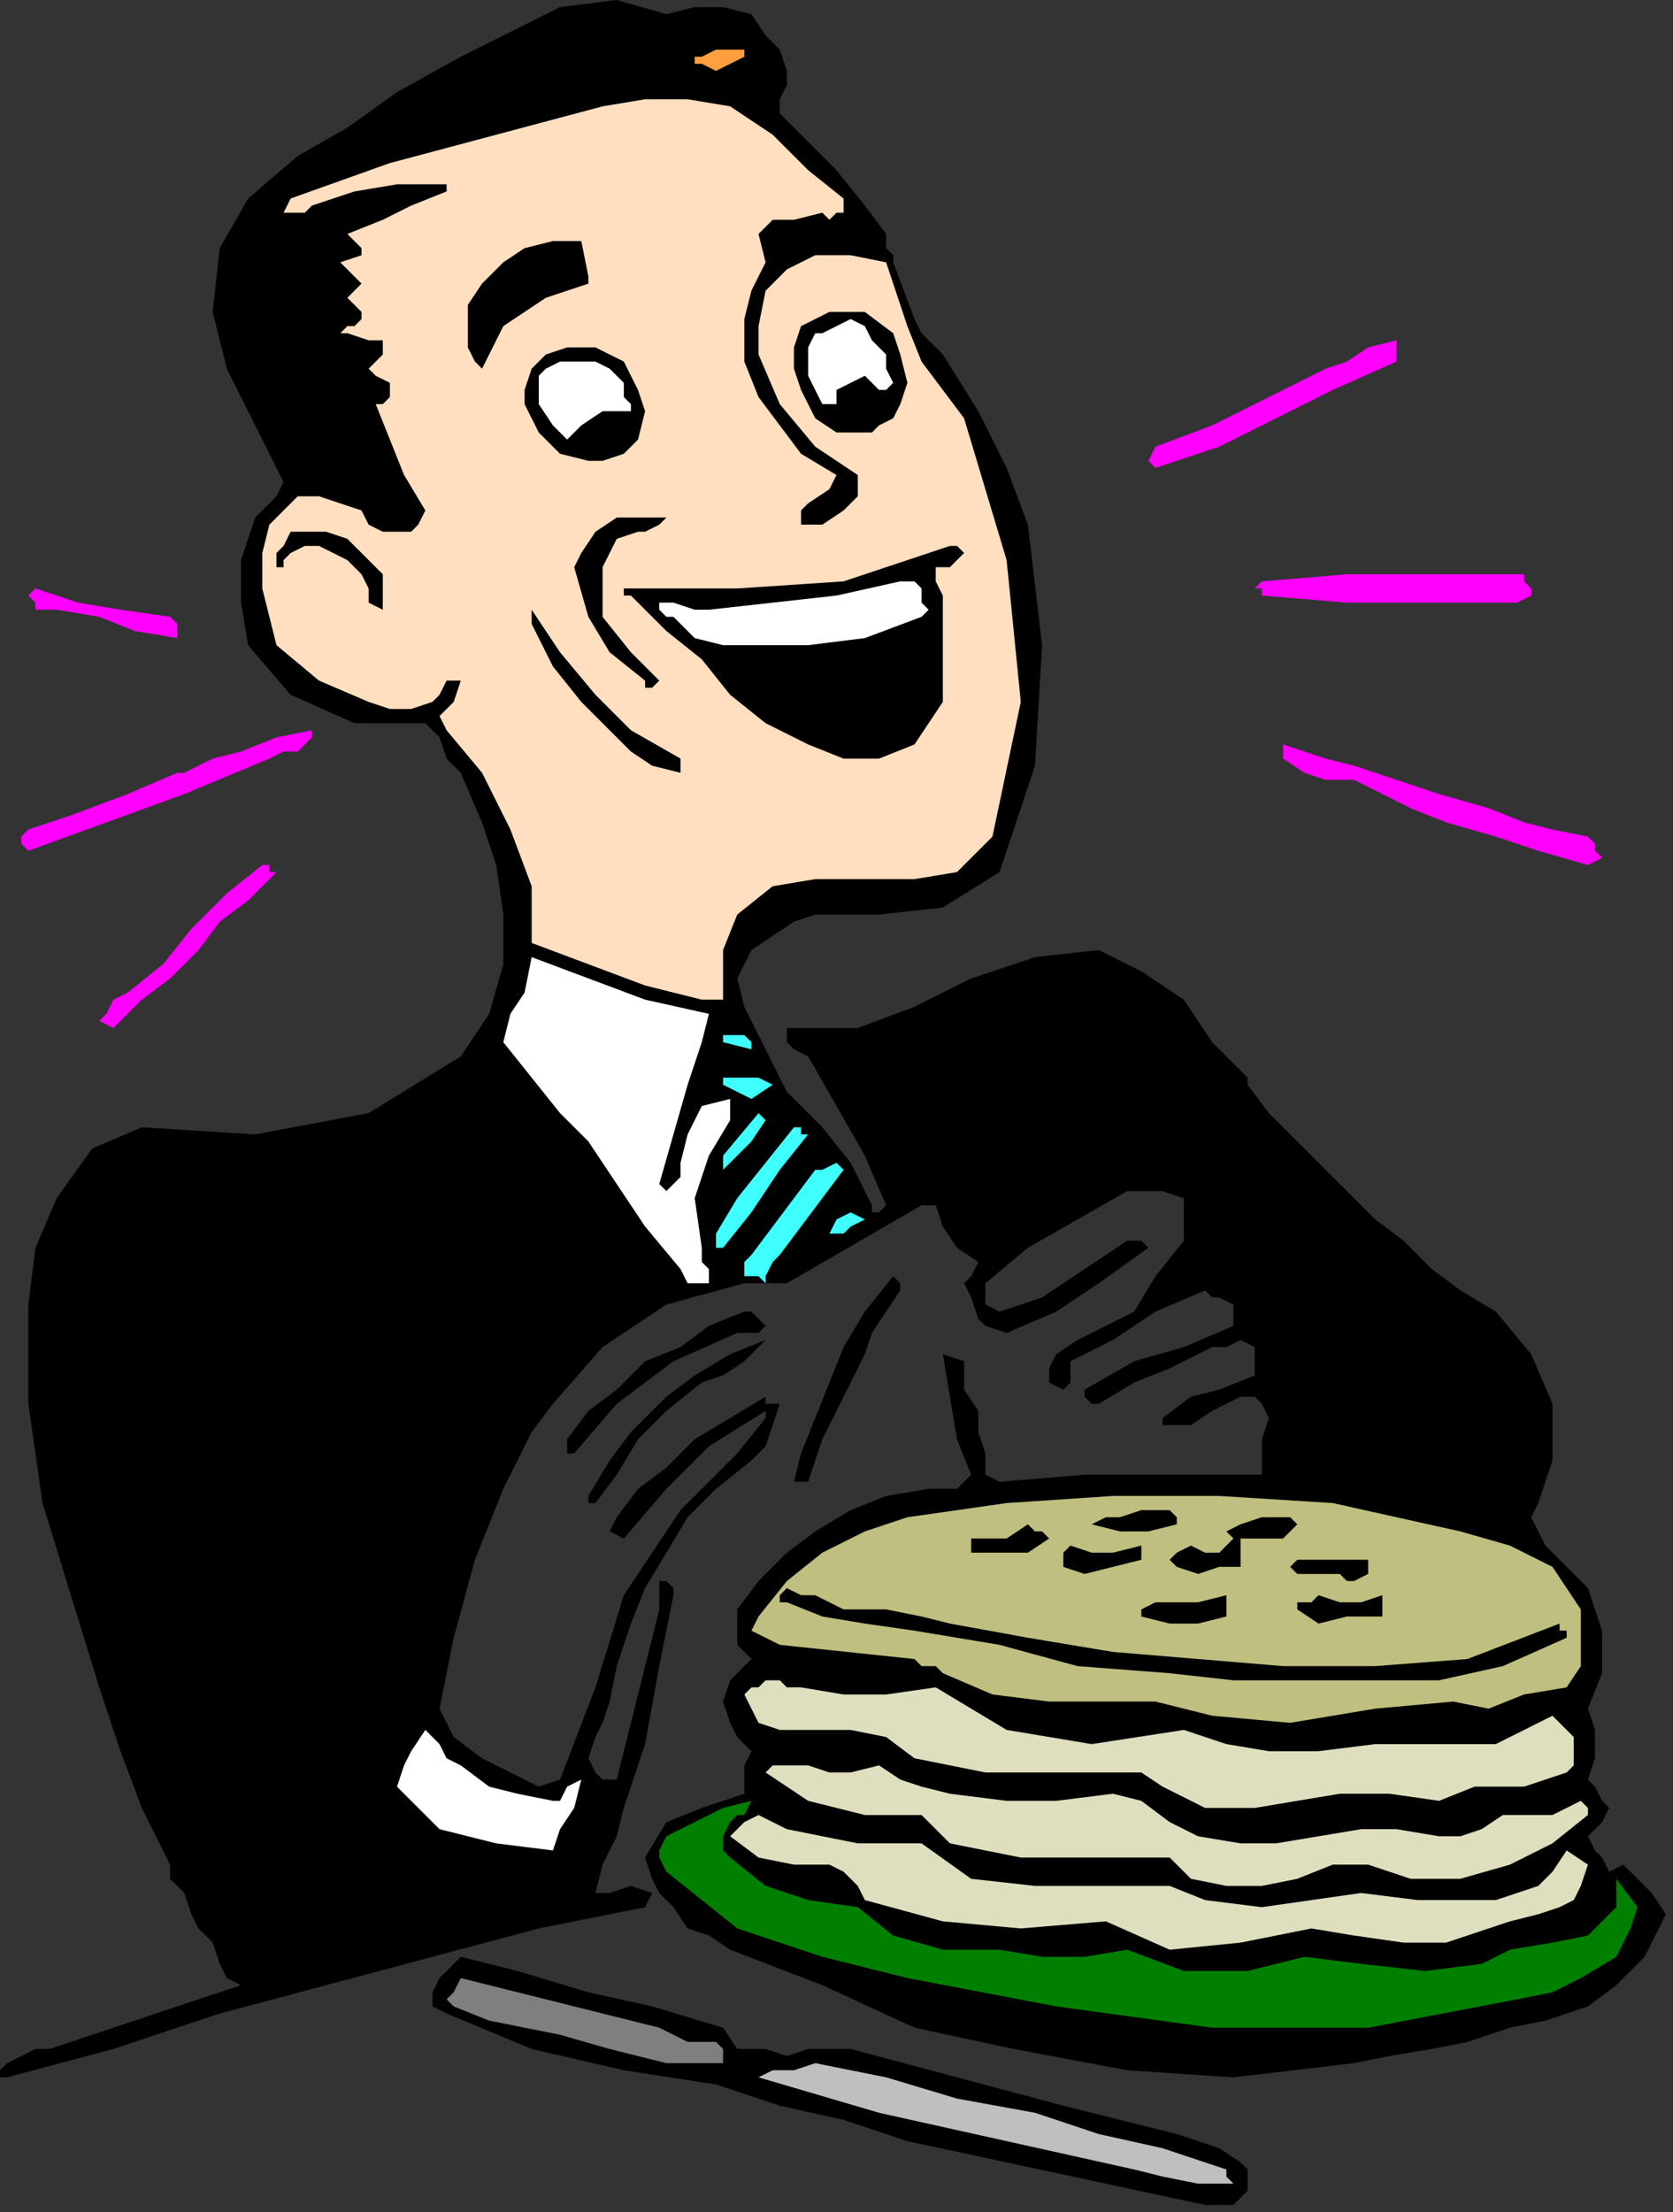
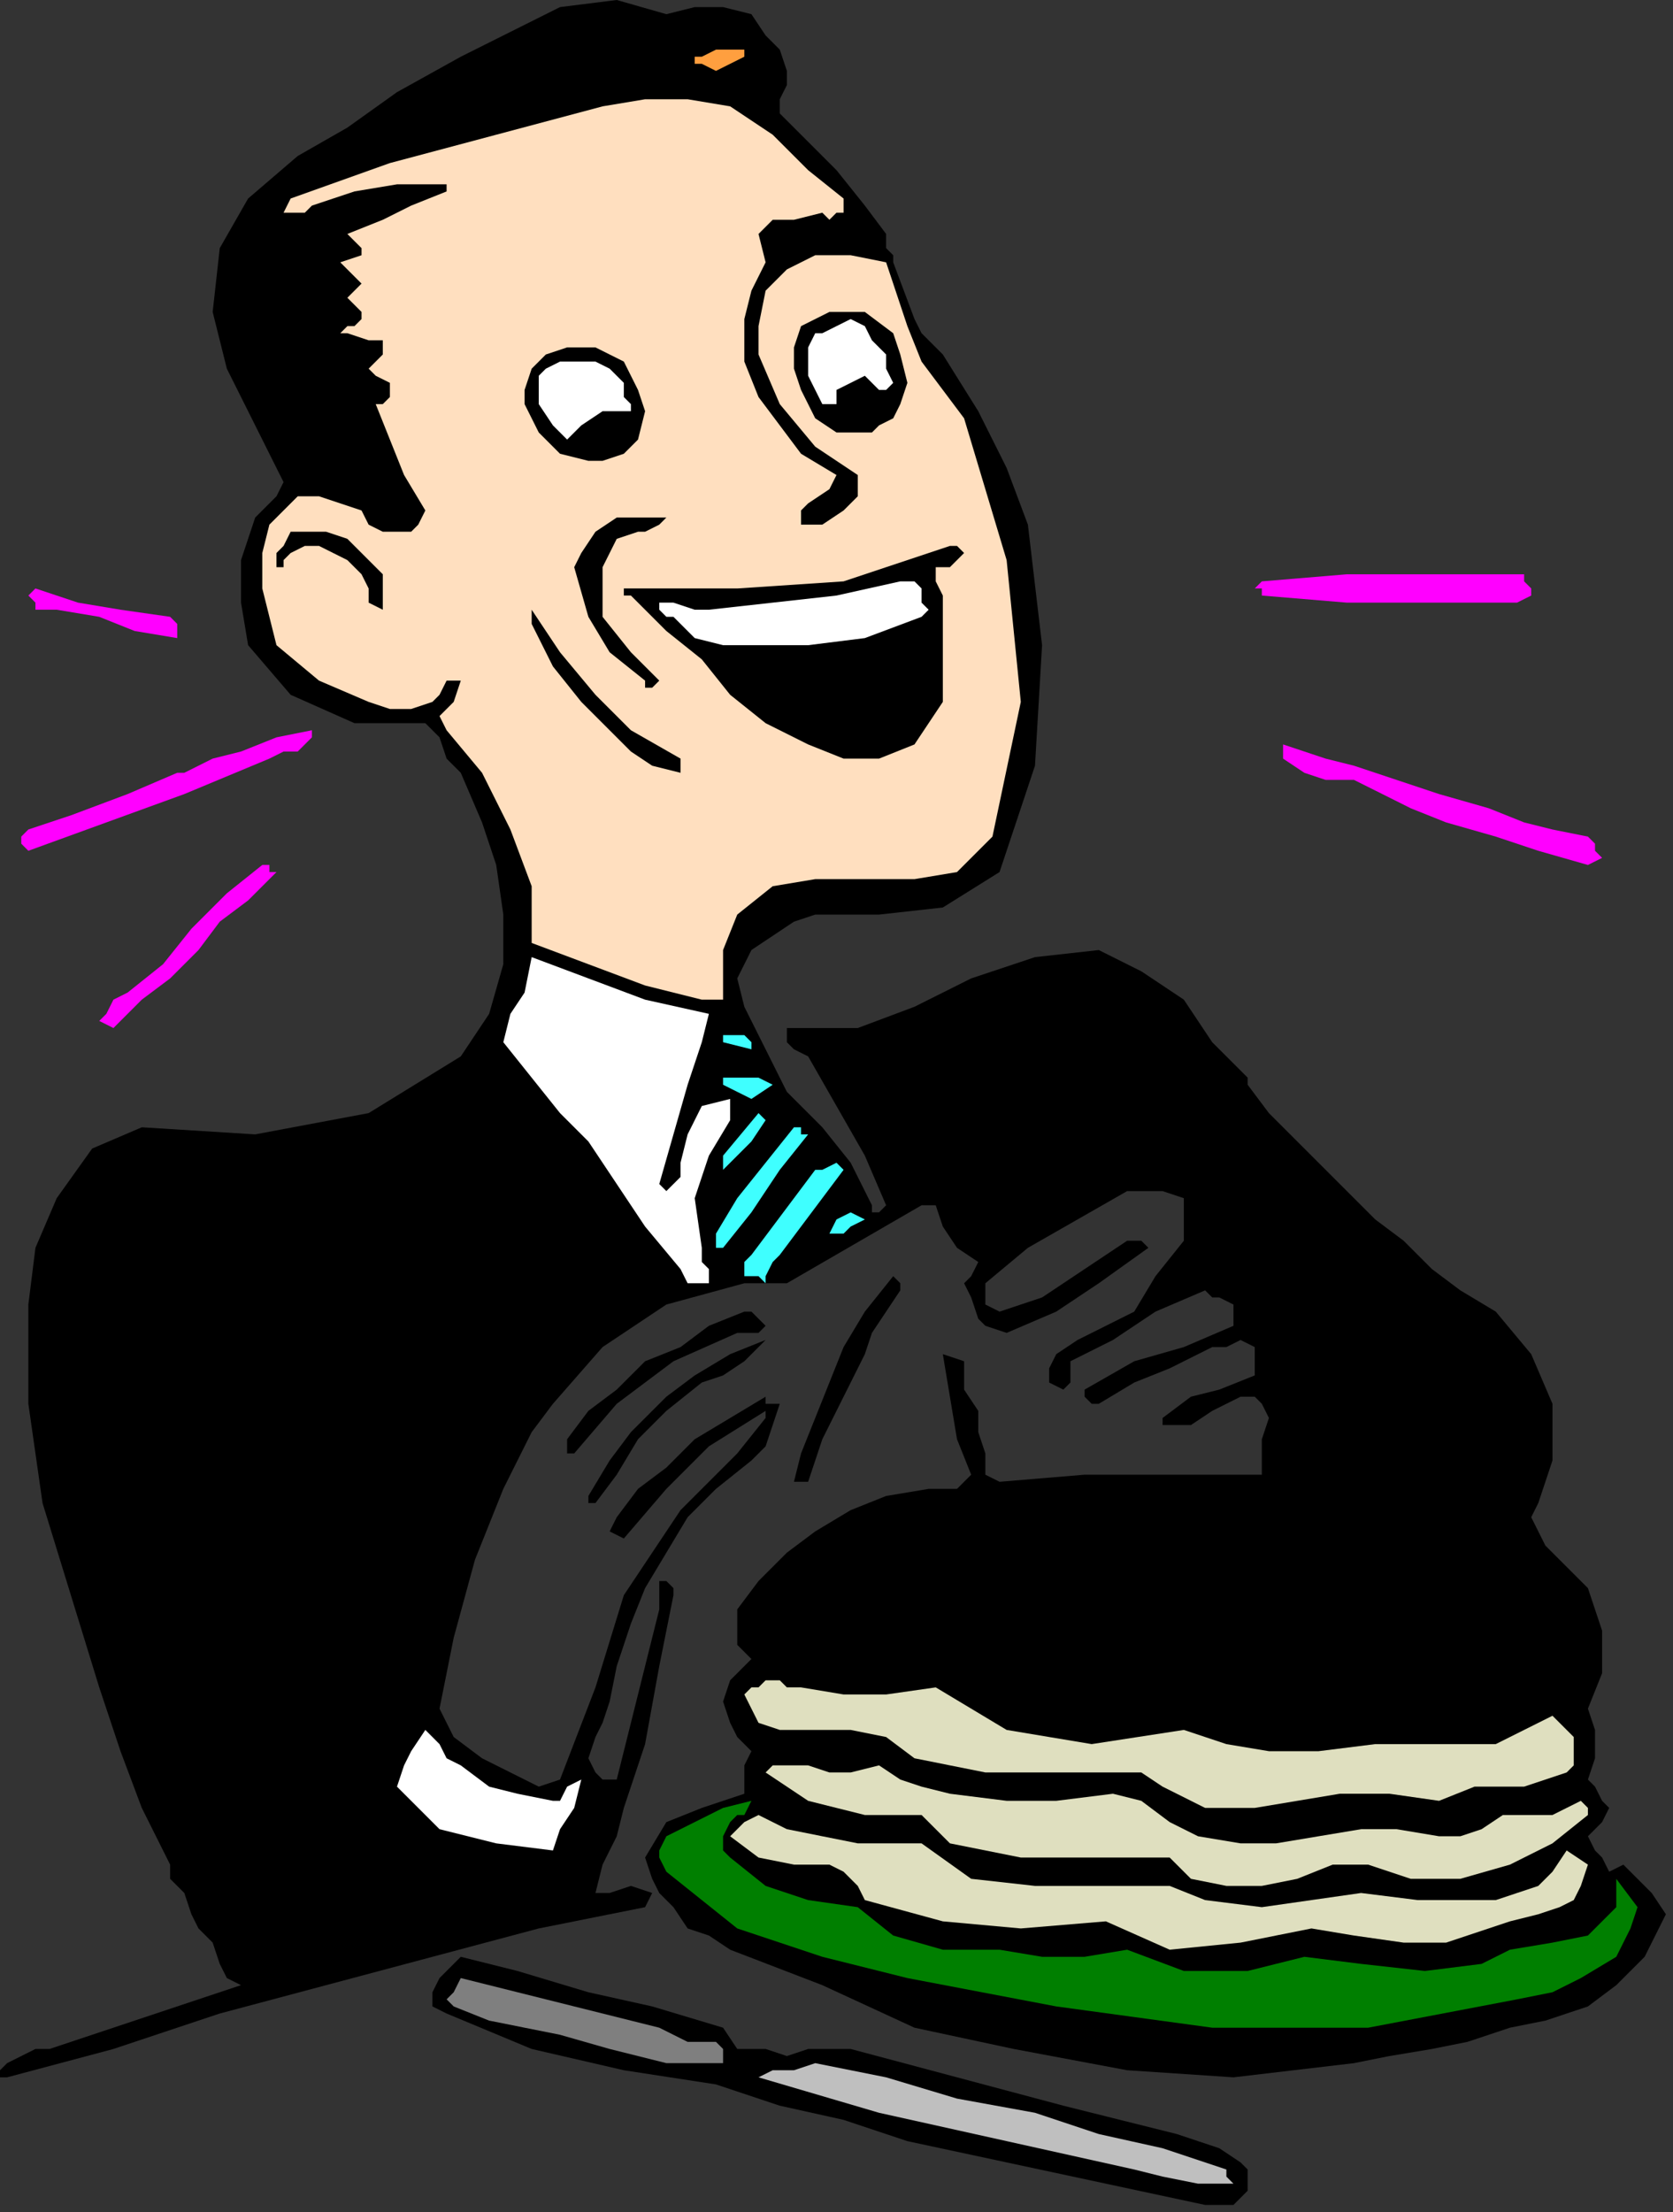
<svg xmlns="http://www.w3.org/2000/svg" xmlns:ns1="http://sodipodi.sourceforge.net/DTD/sodipodi-0.dtd" xmlns:ns2="http://www.inkscape.org/namespaces/inkscape" version="1.0" width="39.963mm" height="52.832mm" id="svg97" ns1:docname="PESSG030.WMF">
  <rect width="100%" height="100%" fill="#333333" stroke="none" />
  <ns1:namedview pagecolor="#ffffff" bordercolor="#666666" borderopacity="1" objecttolerance="10" gridtolerance="10" guidetolerance="10" ns2:pageopacity="0" ns2:pageshadow="2" ns2:window-width="640" ns2:window-height="480" id="namedview99" />
  <defs id="defs3">
    <pattern id="WMFhbasepattern" patternUnits="userSpaceOnUse" width="6" height="6" x="0" y="0" />
  </defs>
  <path style="fill:#000000;fill-rule:evenodd;fill-opacity:1;stroke:none;" d="  M 82.56,28.8   L 83.2,30.08   L 83.84,30.72   L 85.12,32   L 85.12,32   L 88.32,37.12   L 90.88,42.24   L 92.8,47.36   L 92.8,47.36   L 94.08,58.24   L 93.44,69.12   L 90.24,78.72   L 90.24,78.72   L 85.12,81.92   L 79.36,82.56   L 73.6,82.56   L 73.6,82.56   L 71.68,83.2   L 69.76,84.48   L 67.84,85.76   L 67.84,85.76   L 66.56,88.32   L 67.2,90.88   L 68.48,93.44   L 69.76,96   L 71.04,98.56   L 71.04,98.56   L 74.24,101.76   L 76.8,104.96   L 78.72,108.8   L 78.72,108.8   L 78.72,109.44   L 79.36,109.44   L 80,108.8   L 80,108.8   L 78.08,104.32   L 75.52,99.84   L 72.96,95.36   L 72.96,95.36   L 71.68,94.72   L 71.04,94.08   L 71.04,92.8   L 71.04,92.8   L 72.96,92.8   L 74.88,92.8   L 77.44,92.8   L 77.44,92.8   L 82.56,90.88   L 87.68,88.32   L 93.44,86.4   L 99.2,85.76   L 99.2,85.76   L 103.04,87.68   L 106.88,90.24   L 109.44,94.08   L 112.64,97.28   L 112.64,97.28   L 112.64,97.92   L 114.56,100.48   L 117.12,103.04   L 119.68,105.6   L 121.6,107.52   L 124.16,110.08   L 126.72,112   L 129.28,114.56   L 131.84,116.48   L 135.04,118.4   L 135.04,118.4   L 138.24,122.24   L 140.16,126.72   L 140.16,131.84   L 140.16,131.84   L 139.52,133.76   L 138.88,135.68   L 138.24,136.96   L 138.24,136.96   L 139.52,139.52   L 141.44,141.44   L 143.36,143.36   L 143.36,143.36   L 144.64,147.2   L 144.64,151.04   L 143.36,154.24   L 143.36,154.24   L 144,156.16   L 144,158.72   L 143.36,160.64   L 143.36,160.64   L 144,161.28   L 144.64,162.56   L 145.28,163.2   L 145.28,163.2   L 144.64,164.48   L 143.36,165.76   L 144,167.04   L 144,167.04   L 144.64,167.68   L 145.28,168.96   L 146.56,168.32   L 146.56,168.32   L 147.84,169.6   L 149.12,170.88   L 150.4,172.8   L 150.4,172.8   L 148.48,176.64   L 145.92,179.2   L 143.36,181.12   L 139.52,182.4   L 136.32,183.04   L 132.48,184.32   L 129.28,184.96   L 125.44,185.6   L 122.24,186.24   L 122.24,186.24   L 111.36,187.52   L 101.76,186.88   L 91.52,184.96   L 91.52,184.96   L 82.56,183.04   L 74.24,179.2   L 65.92,176   L 65.92,176   L 64,174.72   L 62.08,174.08   L 60.8,172.16   L 60.8,172.16   L 59.52,170.88   L 58.88,169.6   L 58.24,167.68   L 58.24,167.68   L 60.16,164.48   L 63.36,163.2   L 67.2,161.92   L 67.2,161.92   L 67.2,160.64   L 67.2,159.36   L 67.84,158.08   L 67.84,158.08   L 67.2,157.44   L 66.56,156.8   L 65.92,155.52   L 65.92,155.52   L 65.28,153.6   L 65.92,151.68   L 67.84,149.76   L 67.84,149.76   L 66.56,148.48   L 66.56,147.2   L 66.56,145.28   L 66.56,145.28   L 68.48,142.72   L 71.04,140.16   L 73.6,138.24   L 76.8,136.32   L 80,135.04   L 83.84,134.4   L 83.84,134.4   L 85.12,134.4   L 86.4,134.4   L 87.68,133.12   L 87.68,133.12   L 86.4,129.92   L 85.76,126.08   L 85.12,122.24   L 85.12,122.24   L 87.04,122.88   L 87.04,125.44   L 88.32,127.36   L 88.32,127.36   L 88.32,129.28   L 88.96,131.2   L 88.96,133.12   L 88.96,133.12   L 90.24,133.76   L 97.92,133.12   L 105.6,133.12   L 113.92,133.12   L 113.92,133.12   L 113.92,131.2   L 113.92,129.92   L 114.56,128   L 114.56,128   L 113.92,126.72   L 113.28,126.08   L 112,126.08   L 112,126.08   L 109.44,127.36   L 107.52,128.64   L 104.96,128.64   L 104.96,128.64   L 104.96,128   L 107.52,126.08   L 110.08,125.44   L 113.28,124.16   L 113.28,124.16   L 113.28,123.52   L 113.28,122.88   L 113.28,121.6   L 113.28,121.6   L 112,120.96   L 110.72,121.6   L 109.44,121.6   L 109.44,121.6   L 105.6,123.52   L 102.4,124.8   L 99.2,126.72   L 99.2,126.72   L 98.56,126.72   L 97.92,126.08   L 97.92,125.44   L 97.92,125.44   L 102.4,122.88   L 106.88,121.6   L 111.36,119.68   L 111.36,119.68   L 111.36,119.04   L 111.36,118.4   L 111.36,117.76   L 111.36,117.76   L 110.08,117.12   L 109.44,117.12   L 108.8,116.48   L 108.8,116.48   L 104.32,118.4   L 100.48,120.96   L 96.64,122.88   L 96.64,122.88   L 96.64,124.16   L 96.64,124.8   L 96,125.44   L 96,125.44   L 94.72,124.8   L 94.72,123.52   L 95.36,122.24   L 95.36,122.24   L 97.28,120.96   L 99.84,119.68   L 102.4,118.4   L 102.4,118.4   L 104.32,115.2   L 106.88,112   L 106.88,108.16   L 106.88,108.16   L 104.96,107.52   L 103.68,107.52   L 101.76,107.52   L 101.76,107.52   L 97.28,110.08   L 92.8,112.64   L 88.96,115.84   L 88.96,115.84   L 88.96,117.12   L 88.96,117.76   L 90.24,118.4   L 90.24,118.4   L 94.08,117.12   L 97.92,114.56   L 101.76,112   L 101.76,112   L 102.4,112   L 103.04,112   L 103.68,112.64   L 103.68,112.64   L 103.68,112.64   L 99.2,115.84   L 95.36,118.4   L 90.88,120.32   L 90.88,120.32   L 88.96,119.68   L 88.32,119.04   L 87.68,117.12   L 87.68,117.12   L 87.04,115.84   L 87.68,115.2   L 88.32,113.92   L 88.32,113.92   L 86.4,112.64   L 85.12,110.72   L 84.48,108.8   L 84.48,108.8   L 83.2,108.8   L 71.04,115.84   L 69.12,115.84   L 67.2,115.84   L 60.16,117.76   L 54.4,121.6   L 49.92,126.72   L 49.92,126.72   L 48,129.28   L 46.72,131.84   L 45.44,134.4   L 45.44,134.4   L 42.88,140.8   L 40.96,147.84   L 39.68,154.24   L 39.68,154.24   L 40.96,156.8   L 43.52,158.72   L 46.08,160   L 46.08,160   L 47.36,160.64   L 48.64,161.28   L 50.56,160.64   L 50.56,160.64   L 53.76,152.32   L 56.32,144   L 61.44,136.32   L 61.44,136.32   L 64,133.76   L 66.56,131.2   L 69.12,128   L 69.12,128   L 69.12,127.36   L 64,130.56   L 60.16,134.4   L 56.32,138.88   L 56.32,138.88   L 55.04,138.24   L 55.68,136.96   L 57.6,134.4   L 60.16,132.48   L 62.72,129.92   L 65.92,128   L 69.12,126.08   L 69.12,126.08   L 69.12,126.72   L 69.76,126.72   L 70.4,126.72   L 70.4,126.72   L 69.76,128.64   L 69.12,130.56   L 67.84,131.84   L 67.84,131.84   L 64.64,134.4   L 62.08,136.96   L 60.16,140.16   L 58.24,143.36   L 56.96,146.56   L 55.68,150.4   L 55.04,153.6   L 55.04,153.6   L 54.4,155.52   L 53.76,156.8   L 53.12,158.72   L 53.12,158.72   L 53.76,160   L 54.4,160.64   L 55.68,160.64   L 55.68,160.64   L 56.96,155.52   L 58.24,150.4   L 59.52,145.28   L 59.52,145.28   L 59.52,142.72   L 60.16,142.72   L 60.8,143.36   L 60.8,144   L 60.8,144   L 59.52,150.4   L 58.24,157.44   L 56.32,163.2   L 56.32,163.2   L 55.68,165.76   L 54.4,168.32   L 53.76,170.88   L 53.76,170.88   L 55.04,170.88   L 56.96,170.24   L 58.88,170.88   L 58.88,170.88   L 58.24,172.16   L 48.64,174.08   L 39.04,176.64   L 29.44,179.2   L 19.84,181.76   L 10.24,184.96   L 0.64,187.52   L 0.64,187.52   L 0,187.52   L 0,186.88   L 0.64,186.24   L 0.64,186.24   L 1.92,185.6   L 3.2,184.96   L 4.48,184.96   L 4.48,184.96   L 10.24,183.04   L 16,181.12   L 21.76,179.2   L 21.76,179.2   L 20.48,178.56   L 19.84,177.28   L 19.2,175.36   L 19.2,175.36   L 17.92,174.08   L 17.28,172.8   L 16.64,170.88   L 16.64,170.88   L 16,170.24   L 15.36,169.6   L 15.36,168.32   L 15.36,168.32   L 12.8,163.2   L 10.88,158.08   L 8.96,152.32   L 8.96,152.32   L 6.4,144   L 3.84,135.68   L 2.56,126.72   L 2.56,117.76   L 2.56,117.76   L 3.2,112.64   L 5.12,108.16   L 8.32,103.68   L 8.32,103.68   L 12.8,101.76   L 23.04,102.4   L 33.28,100.48   L 41.6,95.36   L 41.6,95.36   L 44.16,91.52   L 45.44,87.04   L 45.44,82.56   L 44.8,78.08   L 43.52,74.24   L 41.6,69.76   L 41.6,69.76   L 40.32,68.48   L 39.68,66.56   L 38.4,65.28   L 38.4,65.28   L 32,65.28   L 26.24,62.72   L 22.4,58.24   L 22.4,58.24   L 21.76,54.4   L 21.76,50.56   L 23.04,46.72   L 23.04,46.72   L 23.68,46.08   L 24.96,44.8   L 25.6,43.52   L 25.6,43.52   L 23.04,38.4   L 20.48,33.28   L 19.2,28.16   L 19.2,28.16   L 19.84,22.4   L 22.4,17.92   L 26.88,14.08   L 31.36,11.52   L 31.36,11.52   L 35.84,8.32   L 41.6,5.12   L 46.72,2.56   L 46.72,2.56   L 50.56,0.64   L 55.68,0   L 60.16,1.28   L 60.16,1.28   L 62.72,0.64   L 65.28,0.64   L 67.84,1.28   L 67.84,1.28   L 69.12,3.2   L 70.4,4.48   L 71.04,6.4   L 71.04,6.4   L 71.04,7.68   L 70.4,8.96   L 70.4,10.24   L 70.4,10.24   L 72.96,12.8   L 75.52,15.36   L 78.08,18.56   L 80,21.12   L 80,21.12   L 80,22.4   L 80.64,23.04   L 80.64,23.68   L 80.64,23.68   L 82.56,28.8  z " id="path5" />
  <path style="fill:#ffdfbf;fill-rule:evenodd;fill-opacity:1;stroke:none;" d="  M 80,23.68   L 76.8,23.04   L 73.6,23.04   L 71.04,24.32   L 71.04,24.32   L 69.12,26.24   L 68.48,29.44   L 68.48,32   L 68.48,32   L 70.4,36.48   L 73.6,40.32   L 77.44,42.88   L 77.44,42.88   L 77.44,44.8   L 76.16,46.08   L 74.24,47.36   L 74.24,47.36   L 72.96,47.36   L 72.32,47.36   L 72.32,46.08   L 72.32,46.08   L 72.96,45.44   L 74.88,44.16   L 75.52,42.88   L 75.52,42.88   L 72.32,40.96   L 70.4,38.4   L 68.48,35.84   L 67.2,32.64   L 67.2,28.8   L 67.2,28.8   L 67.84,26.24   L 69.12,23.68   L 68.48,21.12   L 68.48,21.12   L 69.76,19.84   L 71.68,19.84   L 74.24,19.2   L 74.24,19.2   L 74.88,19.84   L 75.52,19.2   L 76.16,19.2   L 76.16,19.2   L 76.16,19.2   L 76.16,18.56   L 76.16,17.92   L 76.16,17.92   L 72.96,15.36   L 69.76,12.16   L 65.92,9.6   L 65.92,9.6   L 62.08,8.96   L 58.24,8.96   L 54.4,9.6   L 54.4,9.6   L 44.8,12.16   L 35.2,14.72   L 26.24,17.92   L 26.24,17.92   L 25.6,19.2   L 26.24,19.2   L 27.52,19.2   L 28.16,18.56   L 28.16,18.56   L 32,17.28   L 35.84,16.64   L 40.32,16.64   L 40.32,16.64   L 40.32,17.28   L 40.32,17.28   L 40.32,17.28   L 40.32,17.28   L 37.12,18.56   L 34.56,19.84   L 31.36,21.12   L 31.36,21.12   L 32,21.76   L 32.64,22.4   L 32.64,23.04   L 32.64,23.04   L 30.72,23.68   L 31.36,24.32   L 32,24.96   L 32.64,25.6   L 32.64,25.6   L 31.36,26.88   L 32,27.52   L 32.64,28.16   L 32.64,28.8   L 32.64,28.8   L 32,29.44   L 31.36,29.44   L 30.72,30.08   L 30.72,30.08   L 31.36,30.08   L 33.28,30.72   L 34.56,30.72   L 34.56,30.72   L 34.56,32   L 33.92,32.64   L 33.28,33.28   L 33.28,33.28   L 33.92,33.92   L 35.2,34.56   L 35.2,35.84   L 35.2,35.84   L 34.56,36.48   L 33.92,36.48   L 33.92,36.48   L 33.92,36.48   L 35.2,39.68   L 36.48,42.88   L 38.4,46.08   L 38.4,46.08   L 37.76,47.36   L 37.12,48   L 36.48,48   L 36.48,48   L 34.56,48   L 33.28,47.36   L 32.64,46.08   L 32.64,46.08   L 30.72,45.44   L 28.8,44.8   L 26.88,44.8   L 26.88,44.8   L 24.32,47.36   L 23.68,49.92   L 23.68,53.12   L 23.68,53.12   L 24.96,58.24   L 28.8,61.44   L 33.28,63.36   L 33.28,63.36   L 35.2,64   L 37.12,64   L 39.04,63.36   L 39.04,63.36   L 39.68,62.72   L 40.32,61.44   L 41.6,61.44   L 41.6,61.44   L 40.96,63.36   L 39.68,64.64   L 40.32,65.92   L 40.32,65.92   L 43.52,69.76   L 46.08,74.88   L 48,80   L 48,80   L 48,85.12   L 53.12,87.04   L 58.24,88.96   L 63.36,90.24   L 63.36,90.24   L 64,90.24   L 65.28,90.24   L 65.28,89.6   L 65.28,89.6   L 65.28,85.76   L 66.56,82.56   L 69.76,80   L 69.76,80   L 73.6,79.36   L 78.08,79.36   L 82.56,79.36   L 86.4,78.72   L 89.6,75.52   L 89.6,75.52   L 92.16,63.36   L 90.88,50.56   L 87.04,37.76   L 87.04,37.76   L 85.12,35.2   L 83.2,32.64   L 81.92,29.44   L 81.92,29.44   L 80,23.68  z " id="path7" />
  <path style="fill:#ff9f3f;fill-rule:evenodd;fill-opacity:1;stroke:none;" d="  M 67.2,4.48   L 67.2,5.12   L 65.92,5.76   L 64.64,6.4   L 63.36,5.76   L 63.36,5.76   L 62.72,5.76   L 62.72,5.12   L 63.36,5.12   L 63.36,5.12   L 64.64,4.48   L 65.92,4.48   L 67.2,4.48  z " id="path9" />
-   <path style="fill:#000000;fill-rule:evenodd;fill-opacity:1;stroke:none;" d="  M 53.12,24.96   L 53.12,25.6   L 49.28,26.88   L 45.44,29.44   L 43.52,33.28   L 43.52,33.28   L 42.88,32.64   L 42.24,31.36   L 42.24,30.08   L 42.24,30.08   L 42.24,27.52   L 43.52,25.6   L 45.44,23.68   L 45.44,23.68   L 47.36,22.4   L 49.92,21.76   L 52.48,21.76   L 52.48,21.76   L 53.12,24.96  z " id="path11" />
  <path style="fill:#000000;fill-rule:evenodd;fill-opacity:1;stroke:none;" d="  M 80.64,30.08   L 81.28,32   L 81.92,34.56   L 81.28,36.48   L 81.28,36.48   L 80.64,37.76   L 79.36,38.4   L 78.72,39.04   L 78.72,39.04   L 75.52,39.04   L 73.6,37.76   L 72.32,35.2   L 72.32,35.2   L 71.68,33.28   L 71.68,31.36   L 72.32,29.44   L 72.32,29.44   L 74.88,28.16   L 78.08,28.16   L 80.64,30.08  z " id="path13" />
  <path style="fill:#ffffff;fill-rule:evenodd;fill-opacity:1;stroke:none;" d="  M 80,32   L 80,33.28   L 80.64,34.56   L 80,35.2   L 80,35.2   L 79.36,35.2   L 78.72,34.56   L 78.08,33.92   L 78.08,33.92   L 76.8,34.56   L 75.52,35.2   L 75.52,36.48   L 75.52,36.48   L 74.24,36.48   L 73.6,35.2   L 72.96,33.92   L 72.96,33.92   L 72.96,32.64   L 72.96,31.36   L 73.6,30.08   L 73.6,30.08   L 74.24,30.08   L 75.52,29.44   L 76.8,28.8   L 76.8,28.8   L 78.08,29.44   L 78.72,30.72   L 80,32  z " id="path15" />
-   <path style="fill:#ff00ff;fill-rule:evenodd;fill-opacity:1;stroke:none;" d="  M 126.08,32   L 126.08,32.64   L 120.32,35.2   L 115.2,37.76   L 110.08,40.32   L 104.32,42.24   L 104.32,42.24   L 103.68,41.6   L 104.32,40.32   L 109.44,38.4   L 114.56,35.84   L 119.68,33.28   L 119.68,33.28   L 121.6,32.64   L 123.52,31.36   L 126.08,30.72   L 126.08,30.72   L 126.08,32  z " id="path17" />
  <path style="fill:#000000;fill-rule:evenodd;fill-opacity:1;stroke:none;" d="  M 56.32,32.64   L 57.6,35.2   L 58.24,37.12   L 57.6,39.68   L 57.6,39.68   L 56.32,40.96   L 54.4,41.6   L 53.12,41.6   L 53.12,41.6   L 50.56,40.96   L 48.64,39.04   L 47.36,36.48   L 47.36,36.48   L 47.36,35.2   L 48,33.28   L 49.28,32   L 49.28,32   L 51.2,31.36   L 53.76,31.36   L 56.32,32.64  z " id="path19" />
  <path style="fill:#ffffff;fill-rule:evenodd;fill-opacity:1;stroke:none;" d="  M 56.32,34.56   L 56.32,35.84   L 56.96,36.48   L 56.96,37.12   L 56.96,37.12   L 54.4,37.12   L 52.48,38.4   L 51.2,39.68   L 51.2,39.68   L 49.92,38.4   L 48.64,36.48   L 48.64,33.92   L 48.64,33.92   L 49.28,33.28   L 50.56,32.64   L 51.84,32.64   L 51.84,32.64   L 53.76,32.64   L 55.04,33.28   L 56.32,34.56  z " id="path21" />
  <path style="fill:#000000;fill-rule:evenodd;fill-opacity:1;stroke:none;" d="  M 60.16,46.72   L 59.52,47.36   L 58.24,48   L 57.6,48   L 57.6,48   L 55.68,48.64   L 55.04,49.92   L 54.4,51.2   L 54.4,51.2   L 54.4,55.68   L 56.96,58.88   L 59.52,61.44   L 59.52,61.44   L 58.88,62.08   L 58.24,62.08   L 58.24,61.44   L 58.24,61.44   L 55.04,58.88   L 53.12,55.68   L 51.84,51.2   L 51.84,51.2   L 52.48,49.92   L 53.76,48   L 55.68,46.72   L 55.68,46.72   L 56.96,46.72   L 58.24,46.72   L 60.16,46.72  z " id="path23" />
  <path style="fill:#000000;fill-rule:evenodd;fill-opacity:1;stroke:none;" d="  M 34.56,51.84   L 34.56,53.12   L 34.56,54.4   L 34.56,55.04   L 34.56,55.04   L 33.28,54.4   L 33.28,53.12   L 32.64,51.84   L 32.64,51.84   L 31.36,50.56   L 30.08,49.92   L 28.8,49.28   L 28.8,49.28   L 27.52,49.28   L 26.24,49.92   L 25.6,50.56   L 25.6,50.56   L 25.6,51.2   L 24.96,51.2   L 24.96,49.92   L 25.6,49.28   L 26.24,48   L 26.24,48   L 27.52,48   L 29.44,48   L 31.36,48.64   L 31.36,48.64   L 34.56,51.84  z " id="path25" />
  <path style="fill:#000000;fill-rule:evenodd;fill-opacity:1;stroke:none;" d="  M 87.04,49.92   L 85.76,51.2   L 84.48,51.2   L 84.48,52.48   L 84.48,52.48   L 85.12,53.76   L 85.12,58.88   L 85.12,63.36   L 82.56,67.2   L 82.56,67.2   L 79.36,68.48   L 76.16,68.48   L 72.96,67.2   L 72.96,67.2   L 69.12,65.28   L 65.92,62.72   L 63.36,59.52   L 60.16,56.96   L 56.96,53.76   L 56.96,53.76   L 56.32,53.76   L 56.32,53.76   L 56.32,53.12   L 56.32,53.12   L 56.32,53.12   L 66.56,53.12   L 76.16,52.48   L 85.76,49.28   L 85.76,49.28   L 86.4,49.28   L 86.4,49.28   L 87.04,49.92  z " id="path27" />
  <path style="fill:#ff00ff;fill-rule:evenodd;fill-opacity:1;stroke:none;" d="  M 137.6,51.84   L 137.6,52.48   L 138.24,53.12   L 138.24,53.76   L 138.24,53.76   L 136.96,54.4   L 129.28,54.4   L 121.6,54.4   L 113.92,53.76   L 113.92,53.76   L 113.92,53.12   L 113.28,53.12   L 113.92,52.48   L 113.92,52.48   L 121.6,51.84   L 129.28,51.84   L 137.6,51.84  z " id="path29" />
  <path style="fill:#ffffff;fill-rule:evenodd;fill-opacity:1;stroke:none;" d="  M 83.2,53.12   L 83.2,54.4   L 83.84,55.04   L 83.2,55.68   L 83.2,55.68   L 78.08,57.6   L 72.96,58.24   L 68.48,58.24   L 68.48,58.24   L 65.28,58.24   L 62.72,57.6   L 60.8,55.68   L 60.8,55.68   L 60.16,55.68   L 59.52,55.04   L 59.52,54.4   L 59.52,54.4   L 60.8,54.4   L 62.72,55.04   L 64,55.04   L 64,55.04   L 69.76,54.4   L 75.52,53.76   L 81.28,52.48   L 81.28,52.48   L 81.92,52.48   L 82.56,52.48   L 83.2,53.12  z " id="path31" />
  <path style="fill:#ff00ff;fill-rule:evenodd;fill-opacity:1;stroke:none;" d="  M 15.36,55.68   L 16,56.32   L 16,56.96   L 16,57.6   L 16,57.6   L 12.16,56.96   L 8.96,55.68   L 5.12,55.04   L 5.12,55.04   L 4.48,55.04   L 3.2,55.04   L 3.2,54.4   L 3.2,54.4   L 2.56,53.76   L 2.56,53.76   L 3.2,53.12   L 3.2,53.12   L 7.04,54.4   L 10.88,55.04   L 15.36,55.68  z " id="path33" />
  <path style="fill:#000000;fill-rule:evenodd;fill-opacity:1;stroke:none;" d="  M 61.44,68.48   L 61.44,69.76   L 58.88,69.12   L 56.96,67.84   L 55.68,66.56   L 55.68,66.56   L 52.48,63.36   L 49.92,60.16   L 48,56.32   L 48,56.32   L 48,55.04   L 50.56,58.88   L 53.76,62.72   L 56.96,65.92   L 61.44,68.48  z " id="path35" />
  <path style="fill:#ff00ff;fill-rule:evenodd;fill-opacity:1;stroke:none;" d="  M 28.16,66.56   L 26.88,67.84   L 25.6,67.84   L 24.32,68.48   L 24.32,68.48   L 16.64,71.68   L 9.6,74.24   L 2.56,76.8   L 2.56,76.8   L 1.92,76.16   L 1.92,75.52   L 2.56,74.88   L 2.56,74.88   L 6.4,73.6   L 11.52,71.68   L 16,69.76   L 16,69.76   L 16.64,69.76   L 17.92,69.12   L 19.2,68.48   L 19.2,68.48   L 21.76,67.84   L 24.96,66.56   L 28.16,65.92   L 28.16,65.92   L 28.16,66.56  z " id="path37" />
  <path style="fill:#ff00ff;fill-rule:evenodd;fill-opacity:1;stroke:none;" d="  M 122.24,69.12   L 126.08,70.4   L 129.92,71.68   L 134.4,72.96   L 134.4,72.96   L 137.6,74.24   L 140.16,74.88   L 143.36,75.52   L 143.36,75.52   L 144,76.16   L 144,76.8   L 144.64,77.44   L 144.64,77.44   L 143.36,78.08   L 138.88,76.8   L 135.04,75.52   L 130.56,74.24   L 130.56,74.24   L 127.36,72.96   L 124.8,71.68   L 122.24,70.4   L 122.24,70.4   L 119.68,70.4   L 117.76,69.76   L 115.84,68.48   L 115.84,68.48   L 115.84,67.2   L 117.76,67.84   L 119.68,68.48   L 122.24,69.12  z " id="path39" />
  <path style="fill:#ff00ff;fill-rule:evenodd;fill-opacity:1;stroke:none;" d="  M 24.96,78.72   L 22.4,81.28   L 19.84,83.2   L 17.92,85.76   L 17.92,85.76   L 15.36,88.32   L 12.8,90.24   L 10.24,92.8   L 10.24,92.8   L 8.96,92.16   L 9.6,91.52   L 10.24,90.24   L 11.52,89.6   L 11.52,89.6   L 14.72,87.04   L 17.28,83.84   L 20.48,80.64   L 23.68,78.08   L 23.68,78.08   L 24.32,78.08   L 24.32,78.72   L 24.96,78.72  z " id="path41" />
  <path style="fill:#ffffff;fill-rule:evenodd;fill-opacity:1;stroke:none;" d="  M 64,91.52   L 63.36,94.08   L 62.72,96   L 62.08,97.92   L 62.08,97.92   L 59.52,106.88   L 60.16,107.52   L 60.8,106.88   L 61.44,106.24   L 61.44,104.96   L 61.44,104.96   L 62.08,102.4   L 63.36,99.84   L 65.92,99.2   L 65.92,99.2   L 65.92,99.84   L 65.92,100.48   L 65.92,101.12   L 65.92,101.12   L 64,104.32   L 62.72,108.16   L 63.36,112.64   L 63.36,112.64   L 63.36,113.92   L 64,114.56   L 64,115.84   L 64,115.84   L 62.72,115.84   L 62.08,115.84   L 61.44,114.56   L 61.44,114.56   L 58.24,110.72   L 55.68,106.88   L 53.12,103.04   L 53.12,103.04   L 50.56,100.48   L 48,97.28   L 45.44,94.08   L 45.44,94.08   L 46.08,91.52   L 47.36,89.6   L 48,86.4   L 48,86.4   L 53.12,88.32   L 58.24,90.24   L 64,91.52  z " id="path43" />
  <path style="fill:#3fffff;fill-rule:evenodd;fill-opacity:1;stroke:none;" d="  M 67.84,94.08   L 67.84,94.72   L 65.28,94.08   L 65.28,94.08   L 65.28,93.44   L 65.92,93.44   L 65.92,93.44   L 66.56,93.44   L 67.2,93.44   L 67.84,94.08  z " id="path45" />
  <path style="fill:#3fffff;fill-rule:evenodd;fill-opacity:1;stroke:none;" d="  M 69.76,97.92   L 67.84,99.2   L 66.56,98.56   L 65.28,97.92   L 65.28,97.92   L 65.28,97.28   L 66.56,97.28   L 68.48,97.28   L 69.76,97.92  z " id="path47" />
  <path style="fill:#3fffff;fill-rule:evenodd;fill-opacity:1;stroke:none;" d="  M 69.12,101.12   L 67.84,103.04   L 66.56,104.32   L 65.28,105.6   L 65.28,105.6   L 65.28,105.6   L 65.28,104.96   L 65.28,104.32   L 65.28,104.32   L 68.48,100.48   L 68.48,100.48   L 69.12,101.12   L 69.12,101.12  z " id="path49" />
  <path style="fill:#3fffff;fill-rule:evenodd;fill-opacity:1;stroke:none;" d="  M 72.96,102.4   L 72.96,102.4   L 70.4,105.6   L 67.84,109.44   L 65.28,112.64   L 65.28,112.64   L 64.64,112.64   L 64.64,112   L 64.64,111.36   L 64.64,111.36   L 66.56,108.16   L 69.12,104.96   L 71.68,101.76   L 71.68,101.76   L 72.32,101.76   L 72.32,102.4   L 72.96,102.4  z " id="path51" />
  <path style="fill:#3fffff;fill-rule:evenodd;fill-opacity:1;stroke:none;" d="  M 78.08,110.08   L 76.8,110.72   L 76.16,111.36   L 74.88,111.36   L 74.88,111.36   L 75.52,110.08   L 76.8,109.44   L 78.08,110.08  z " id="path53" />
  <path style="fill:#000000;fill-rule:evenodd;fill-opacity:1;stroke:none;" d="  M 81.28,116.48   L 80,118.4   L 78.72,120.32   L 78.08,122.24   L 78.08,122.24   L 76.16,126.08   L 74.24,129.92   L 72.96,133.76   L 72.96,133.76   L 71.68,133.76   L 72.32,131.2   L 73.6,128   L 74.88,124.8   L 74.88,124.8   L 76.16,121.6   L 78.08,118.4   L 80.64,115.2   L 80.64,115.2   L 80.64,115.2   L 81.28,115.84   L 81.28,116.48  z " id="path55" />
  <path style="fill:#000000;fill-rule:evenodd;fill-opacity:1;stroke:none;" d="  M 69.12,119.68   L 68.48,120.32   L 67.2,120.32   L 66.56,120.32   L 66.56,120.32   L 60.8,122.88   L 55.68,126.72   L 51.84,131.2   L 51.84,131.2   L 51.2,131.2   L 51.2,130.56   L 51.2,129.92   L 51.2,129.92   L 53.12,127.36   L 55.68,125.44   L 58.24,122.88   L 61.44,121.6   L 64,119.68   L 67.2,118.4   L 67.2,118.4   L 67.84,118.4   L 68.48,119.04   L 69.12,119.68  z " id="path57" />
  <path style="fill:#000000;fill-rule:evenodd;fill-opacity:1;stroke:none;" d="  M 69.12,120.96   L 67.2,122.88   L 65.28,124.16   L 63.36,124.8   L 63.36,124.8   L 60.16,127.36   L 57.6,129.92   L 55.68,133.12   L 53.76,135.68   L 53.76,135.68   L 53.12,135.68   L 53.12,135.68   L 53.12,135.04   L 53.12,135.04   L 55.04,131.84   L 56.96,129.28   L 60.16,126.08   L 60.16,126.08   L 62.72,124.16   L 65.92,122.24   L 69.12,120.96  z " id="path59" />
-   <path style="fill:#bfbf7f;fill-rule:evenodd;fill-opacity:1;stroke:none;" d="  M 131.84,138.24   L 136.32,139.52   L 140.16,141.44   L 142.72,145.28   L 142.72,145.28   L 142.72,147.84   L 142.72,150.4   L 141.44,152.32   L 141.44,152.32   L 137.6,152.96   L 134.4,154.24   L 131.2,153.6   L 131.2,153.6   L 124.16,154.24   L 116.48,155.52   L 109.44,154.88   L 109.44,154.88   L 104.32,153.6   L 99.84,153.6   L 94.72,153.6   L 89.6,152.96   L 85.12,151.04   L 85.12,151.04   L 84.48,150.4   L 83.2,150.4   L 82.56,149.76   L 82.56,149.76   L 70.4,148.48   L 69.12,147.84   L 67.84,147.2   L 68.48,145.92   L 68.48,145.92   L 71.04,142.72   L 74.24,140.16   L 78.08,138.24   L 81.92,136.96   L 86.4,136.32   L 90.88,135.68   L 90.88,135.68   L 100.48,135.04   L 110.08,135.04   L 120.32,135.68   L 120.32,135.68   L 131.84,138.24  z " id="path61" />
  <path style="fill:#000000;fill-rule:evenodd;fill-opacity:1;stroke:none;" d="  M 106.24,136.96   L 106.24,137.6   L 103.68,138.24   L 101.12,138.24   L 98.56,137.6   L 98.56,137.6   L 99.84,136.96   L 101.12,136.96   L 103.04,136.32   L 103.04,136.32   L 104.32,136.32   L 105.6,136.32   L 106.24,136.96  z " id="path63" />
  <path style="fill:#000000;fill-rule:evenodd;fill-opacity:1;stroke:none;" d="  M 117.12,137.6   L 115.84,138.88   L 114.56,138.88   L 112.64,138.88   L 112.64,138.88   L 112,138.88   L 112,139.52   L 112,139.52   L 112,139.52   L 112,140.16   L 112,140.8   L 112,141.44   L 112,141.44   L 110.08,141.44   L 108.16,142.08   L 106.24,141.44   L 106.24,141.44   L 105.6,140.8   L 106.24,140.16   L 107.52,139.52   L 107.52,139.52   L 108.8,140.16   L 110.08,140.16   L 111.36,138.88   L 111.36,138.88   L 110.72,138.24   L 112,137.6   L 113.92,136.96   L 116.48,136.96   L 116.48,136.96   L 117.12,137.6  z " id="path65" />
  <path style="fill:#000000;fill-rule:evenodd;fill-opacity:1;stroke:none;" d="  M 94.72,138.88   L 92.8,140.16   L 90.24,140.16   L 88.32,140.16   L 88.32,140.16   L 87.68,140.16   L 87.68,139.52   L 87.68,138.88   L 87.68,138.88   L 88.96,138.88   L 90.88,138.88   L 92.8,137.6   L 92.8,137.6   L 93.44,138.24   L 94.08,138.24   L 94.72,138.88  z " id="path67" />
  <path style="fill:#000000;fill-rule:evenodd;fill-opacity:1;stroke:none;" d="  M 103.04,140.8   L 100.48,141.44   L 97.92,142.08   L 96,141.44   L 96,141.44   L 96,140.8   L 96,140.16   L 96.64,139.52   L 96.64,139.52   L 98.56,140.16   L 100.48,140.16   L 103.04,139.52   L 103.04,139.52   L 103.04,140.8  z " id="path69" />
  <path style="fill:#000000;fill-rule:evenodd;fill-opacity:1;stroke:none;" d="  M 123.52,140.8   L 123.52,141.44   L 123.52,142.08   L 123.52,142.08   L 123.52,142.08   L 122.24,142.72   L 121.6,142.72   L 120.96,142.08   L 120.96,142.08   L 117.12,142.08   L 116.48,141.44   L 117.12,140.8   L 117.76,140.8   L 117.76,140.8   L 123.52,140.8  z " id="path71" />
  <path style="fill:#000000;fill-rule:evenodd;fill-opacity:1;stroke:none;" d="  M 85.76,146.56   L 92.8,147.84   L 100.48,149.12   L 108.16,149.76   L 108.16,149.76   L 115.84,150.4   L 124.16,150.4   L 132.48,149.76   L 132.48,149.76   L 140.8,146.56   L 140.8,147.2   L 141.44,147.2   L 141.44,147.84   L 141.44,147.84   L 135.68,150.4   L 129.92,151.68   L 123.52,151.68   L 123.52,151.68   L 117.76,151.68   L 111.36,151.68   L 105.6,151.04   L 105.6,151.04   L 97.28,150.4   L 90.24,148.48   L 82.56,147.2   L 82.56,147.2   L 78.08,146.56   L 74.24,145.92   L 71.04,144.64   L 71.04,144.64   L 71.04,144.64   L 70.4,144.64   L 70.4,144   L 70.4,144   L 71.04,143.36   L 72.32,144   L 73.6,144   L 73.6,144   L 74.88,144.64   L 76.16,145.28   L 77.44,145.28   L 77.44,145.28   L 80,145.28   L 83.2,145.92   L 85.76,146.56  z " id="path73" />
  <path style="fill:#000000;fill-rule:evenodd;fill-opacity:1;stroke:none;" d="  M 124.8,144   L 124.8,144.64   L 124.8,145.28   L 124.8,145.92   L 124.8,145.92   L 124.16,145.92   L 121.6,145.92   L 119.04,146.56   L 117.12,145.28   L 117.12,145.28   L 117.12,144.64   L 118.4,144.64   L 119.04,144   L 119.04,144   L 120.96,144.64   L 122.88,144.64   L 124.8,144  z " id="path75" />
  <path style="fill:#000000;fill-rule:evenodd;fill-opacity:1;stroke:none;" d="  M 110.72,144   L 110.72,144.64   L 110.72,145.28   L 110.72,145.92   L 110.72,145.92   L 108.16,146.56   L 105.6,146.56   L 103.04,145.92   L 103.04,145.92   L 103.04,145.28   L 103.04,145.28   L 104.32,144.64   L 104.32,144.64   L 106.24,144.64   L 108.16,144.64   L 110.72,144  z " id="path77" />
  <path style="fill:#dfdfbf;fill-rule:evenodd;fill-opacity:1;stroke:none;" d="  M 72.32,152.32   L 76.16,152.96   L 80,152.96   L 84.48,152.32   L 84.48,152.32   L 90.88,156.16   L 98.56,157.44   L 106.88,156.16   L 106.88,156.16   L 110.72,157.44   L 114.56,158.08   L 119.04,158.08   L 119.04,158.08   L 124.16,157.44   L 129.92,157.44   L 135.04,157.44   L 140.16,154.88   L 140.16,154.88   L 140.8,155.52   L 141.44,156.16   L 142.08,156.8   L 142.08,156.8   L 142.08,158.08   L 142.08,159.36   L 141.44,160   L 141.44,160   L 137.6,161.28   L 133.12,161.28   L 129.92,162.56   L 129.92,162.56   L 125.44,161.92   L 120.96,161.92   L 117.12,162.56   L 113.28,163.2   L 108.8,163.2   L 104.96,161.28   L 104.96,161.28   L 103.04,160   L 96,160   L 88.96,160   L 82.56,158.72   L 82.56,158.72   L 80,156.8   L 76.8,156.16   L 73.6,156.16   L 70.4,156.16   L 70.4,156.16   L 68.48,155.52   L 67.84,154.24   L 67.2,152.96   L 67.2,152.96   L 67.84,152.32   L 68.48,152.32   L 69.12,151.68   L 69.12,151.68   L 70.4,151.68   L 71.04,152.32   L 72.32,152.32  z " id="path79" />
  <path style="fill:#ffffff;fill-rule:evenodd;fill-opacity:1;stroke:none;" d="  M 41.6,159.36   L 44.16,161.28   L 46.72,161.92   L 49.92,162.56   L 49.92,162.56   L 50.56,162.56   L 51.2,161.28   L 52.48,160.64   L 52.48,160.64   L 51.84,163.2   L 50.56,165.12   L 49.92,167.04   L 49.92,167.04   L 44.8,166.4   L 39.68,165.12   L 35.84,161.28   L 35.84,161.28   L 36.48,159.36   L 37.12,158.08   L 38.4,156.16   L 38.4,156.16   L 39.68,157.44   L 40.32,158.72   L 41.6,159.36  z " id="path81" />
  <path style="fill:#dfdfbf;fill-rule:evenodd;fill-opacity:1;stroke:none;" d="  M 79.36,159.36   L 81.28,160.64   L 83.2,161.28   L 85.76,161.92   L 85.76,161.92   L 90.88,162.56   L 95.36,162.56   L 100.48,161.92   L 100.48,161.92   L 103.04,162.56   L 105.6,164.48   L 108.16,165.76   L 108.16,165.76   L 112,166.4   L 115.2,166.4   L 119.04,165.76   L 122.88,165.12   L 126.08,165.12   L 129.92,165.76   L 129.92,165.76   L 131.84,165.76   L 133.76,165.12   L 135.68,163.84   L 135.68,163.84   L 138.24,163.84   L 140.16,163.84   L 142.72,162.56   L 142.72,162.56   L 142.72,162.56   L 143.36,163.2   L 143.36,163.84   L 143.36,163.84   L 140.16,166.4   L 136.32,168.32   L 131.84,169.6   L 127.36,169.6   L 123.52,168.32   L 123.52,168.32   L 120.32,168.32   L 117.12,169.6   L 113.92,170.24   L 113.92,170.24   L 110.72,170.24   L 107.52,169.6   L 105.6,167.68   L 105.6,167.68   L 98.56,167.68   L 92.16,167.68   L 85.76,166.4   L 85.76,166.4   L 83.2,163.84   L 78.08,163.84   L 72.96,162.56   L 69.12,160   L 69.12,160   L 69.76,159.36   L 71.04,159.36   L 72.96,159.36   L 72.96,159.36   L 74.88,160   L 76.8,160   L 79.36,159.36  z " id="path83" />
  <path style="fill:#007f00;fill-rule:evenodd;fill-opacity:1;stroke:none;" d="  M 67.84,162.56   L 67.2,163.84   L 66.56,163.84   L 65.92,164.48   L 65.92,164.48   L 65.28,165.76   L 65.28,167.04   L 65.92,167.68   L 65.92,167.68   L 69.12,170.24   L 72.96,171.52   L 77.44,172.16   L 77.44,172.16   L 80.64,174.72   L 85.12,176   L 90.24,176   L 90.24,176   L 94.08,176.64   L 97.92,176.64   L 101.76,176   L 101.76,176   L 106.88,177.92   L 112.64,177.92   L 117.76,176.64   L 117.76,176.64   L 122.88,177.28   L 128.64,177.92   L 133.76,177.28   L 133.76,177.28   L 136.32,176   L 140.16,175.36   L 143.36,174.72   L 145.92,172.16   L 145.92,172.16   L 145.92,169.6   L 147.84,172.16   L 147.2,174.08   L 146.56,175.36   L 145.92,176.64   L 145.92,176.64   L 142.72,178.56   L 140.16,179.84   L 136.96,180.48   L 136.96,180.48   L 123.52,183.04   L 109.44,183.04   L 95.36,181.12   L 81.92,178.56   L 81.92,178.56   L 74.24,176.64   L 66.56,174.08   L 60.16,168.96   L 60.16,168.96   L 59.52,167.68   L 59.52,167.04   L 60.16,165.76   L 60.16,165.76   L 62.72,164.48   L 65.28,163.2   L 67.84,162.56  z " id="path85" />
  <path style="fill:#dfdfbf;fill-rule:evenodd;fill-opacity:1;stroke:none;" d="  M 77.44,166.4   L 83.2,166.4   L 87.68,169.6   L 93.44,170.24   L 99.2,170.24   L 99.2,170.24   L 102.4,170.24   L 105.6,170.24   L 108.8,171.52   L 108.8,171.52   L 113.92,172.16   L 118.4,171.52   L 122.88,170.88   L 128,171.52   L 128,171.52   L 131.84,171.52   L 135.04,171.52   L 138.88,170.24   L 138.88,170.24   L 140.16,168.96   L 141.44,167.04   L 143.36,168.32   L 143.36,168.32   L 142.72,170.24   L 142.08,171.52   L 140.8,172.16   L 140.8,172.16   L 138.88,172.8   L 136.32,173.44   L 134.4,174.08   L 134.4,174.08   L 130.56,175.36   L 126.72,175.36   L 122.24,174.72   L 118.4,174.08   L 118.4,174.08   L 112,175.36   L 105.6,176   L 99.84,173.44   L 99.84,173.44   L 92.16,174.08   L 85.12,173.44   L 78.08,171.52   L 78.08,171.52   L 77.44,170.24   L 76.16,168.96   L 74.88,168.32   L 74.88,168.32   L 71.68,168.32   L 68.48,167.68   L 65.92,165.76   L 65.92,165.76   L 66.56,165.12   L 67.2,164.48   L 68.48,163.84   L 68.48,163.84   L 71.04,165.12   L 74.24,165.76   L 77.44,166.4  z " id="path87" />
  <path style="fill:#000000;fill-rule:evenodd;fill-opacity:1;stroke:none;" d="  M 46.72,177.92   L 53.12,179.84   L 58.88,181.12   L 65.28,183.04   L 65.28,183.04   L 66.56,184.96   L 69.12,184.96   L 71.04,185.6   L 71.04,185.6   L 72.96,184.96   L 74.88,184.96   L 76.8,184.96   L 76.8,184.96   L 86.4,187.52   L 96,190.08   L 106.24,192.64   L 106.24,192.64   L 108.16,193.28   L 110.08,193.92   L 112,195.2   L 112,195.2   L 112.64,195.84   L 112.64,197.12   L 112.64,197.76   L 112.64,197.76   L 111.36,199.04   L 110.08,199.04   L 108.8,199.04   L 108.8,199.04   L 99.84,197.12   L 90.88,195.2   L 81.92,193.28   L 81.92,193.28   L 76.16,191.36   L 70.4,190.08   L 64.64,188.16   L 64.64,188.16   L 56.32,186.88   L 48,184.96   L 40.32,181.76   L 40.32,181.76   L 39.04,181.12   L 39.04,179.84   L 39.68,178.56   L 39.68,178.56   L 41.6,176.64   L 44.16,177.28   L 46.72,177.92  z " id="path89" />
  <path style="fill:#7f7f7f;fill-rule:evenodd;fill-opacity:1;stroke:none;" d="  M 56.96,182.4   L 59.52,183.04   L 62.08,184.32   L 64.64,184.32   L 64.64,184.32   L 65.28,184.96   L 65.28,185.6   L 65.28,186.24   L 65.28,186.24   L 60.16,186.24   L 55.04,184.96   L 50.56,183.68   L 50.56,183.68   L 47.36,183.04   L 44.16,182.4   L 40.96,181.12   L 40.96,181.12   L 40.32,180.48   L 40.96,179.84   L 41.6,178.56   L 41.6,178.56   L 46.72,179.84   L 51.84,181.12   L 56.96,182.4  z " id="path91" />
  <path style="fill:#bfbfbf;fill-rule:evenodd;fill-opacity:1;stroke:none;" d="  M 93.44,190.72   L 99.2,192.64   L 104.96,193.92   L 110.72,195.84   L 110.72,195.84   L 110.72,196.48   L 111.36,197.12   L 111.36,197.12   L 111.36,197.12   L 108.16,197.12   L 104.96,196.48   L 102.4,195.84   L 102.4,195.84   L 90.88,193.28   L 79.36,190.72   L 68.48,187.52   L 68.48,187.52   L 69.76,186.88   L 71.68,186.88   L 73.6,186.24   L 73.6,186.24   L 80,187.52   L 86.4,189.44   L 93.44,190.72  z " id="path93" />
  <path style="fill:#3fffff;fill-rule:evenodd;fill-opacity:1;stroke:none;" d="  M 69.12,115.84   L 69.12,115.2   L 69.76,113.92   L 70.4,113.28   L 70.4,113.28   L 76.16,105.6   L 75.52,104.96   L 74.24,105.6   L 73.6,105.6   L 73.6,105.6   L 71.68,108.16   L 69.76,110.72   L 67.84,113.28   L 67.84,113.28   L 67.2,113.92   L 67.2,113.92   L 67.2,114.56   L 67.2,114.56   L 67.2,115.2   L 67.84,115.2   L 68.48,115.2   L 68.48,115.2   L 69.12,115.84  z " id="path95" />
</svg>